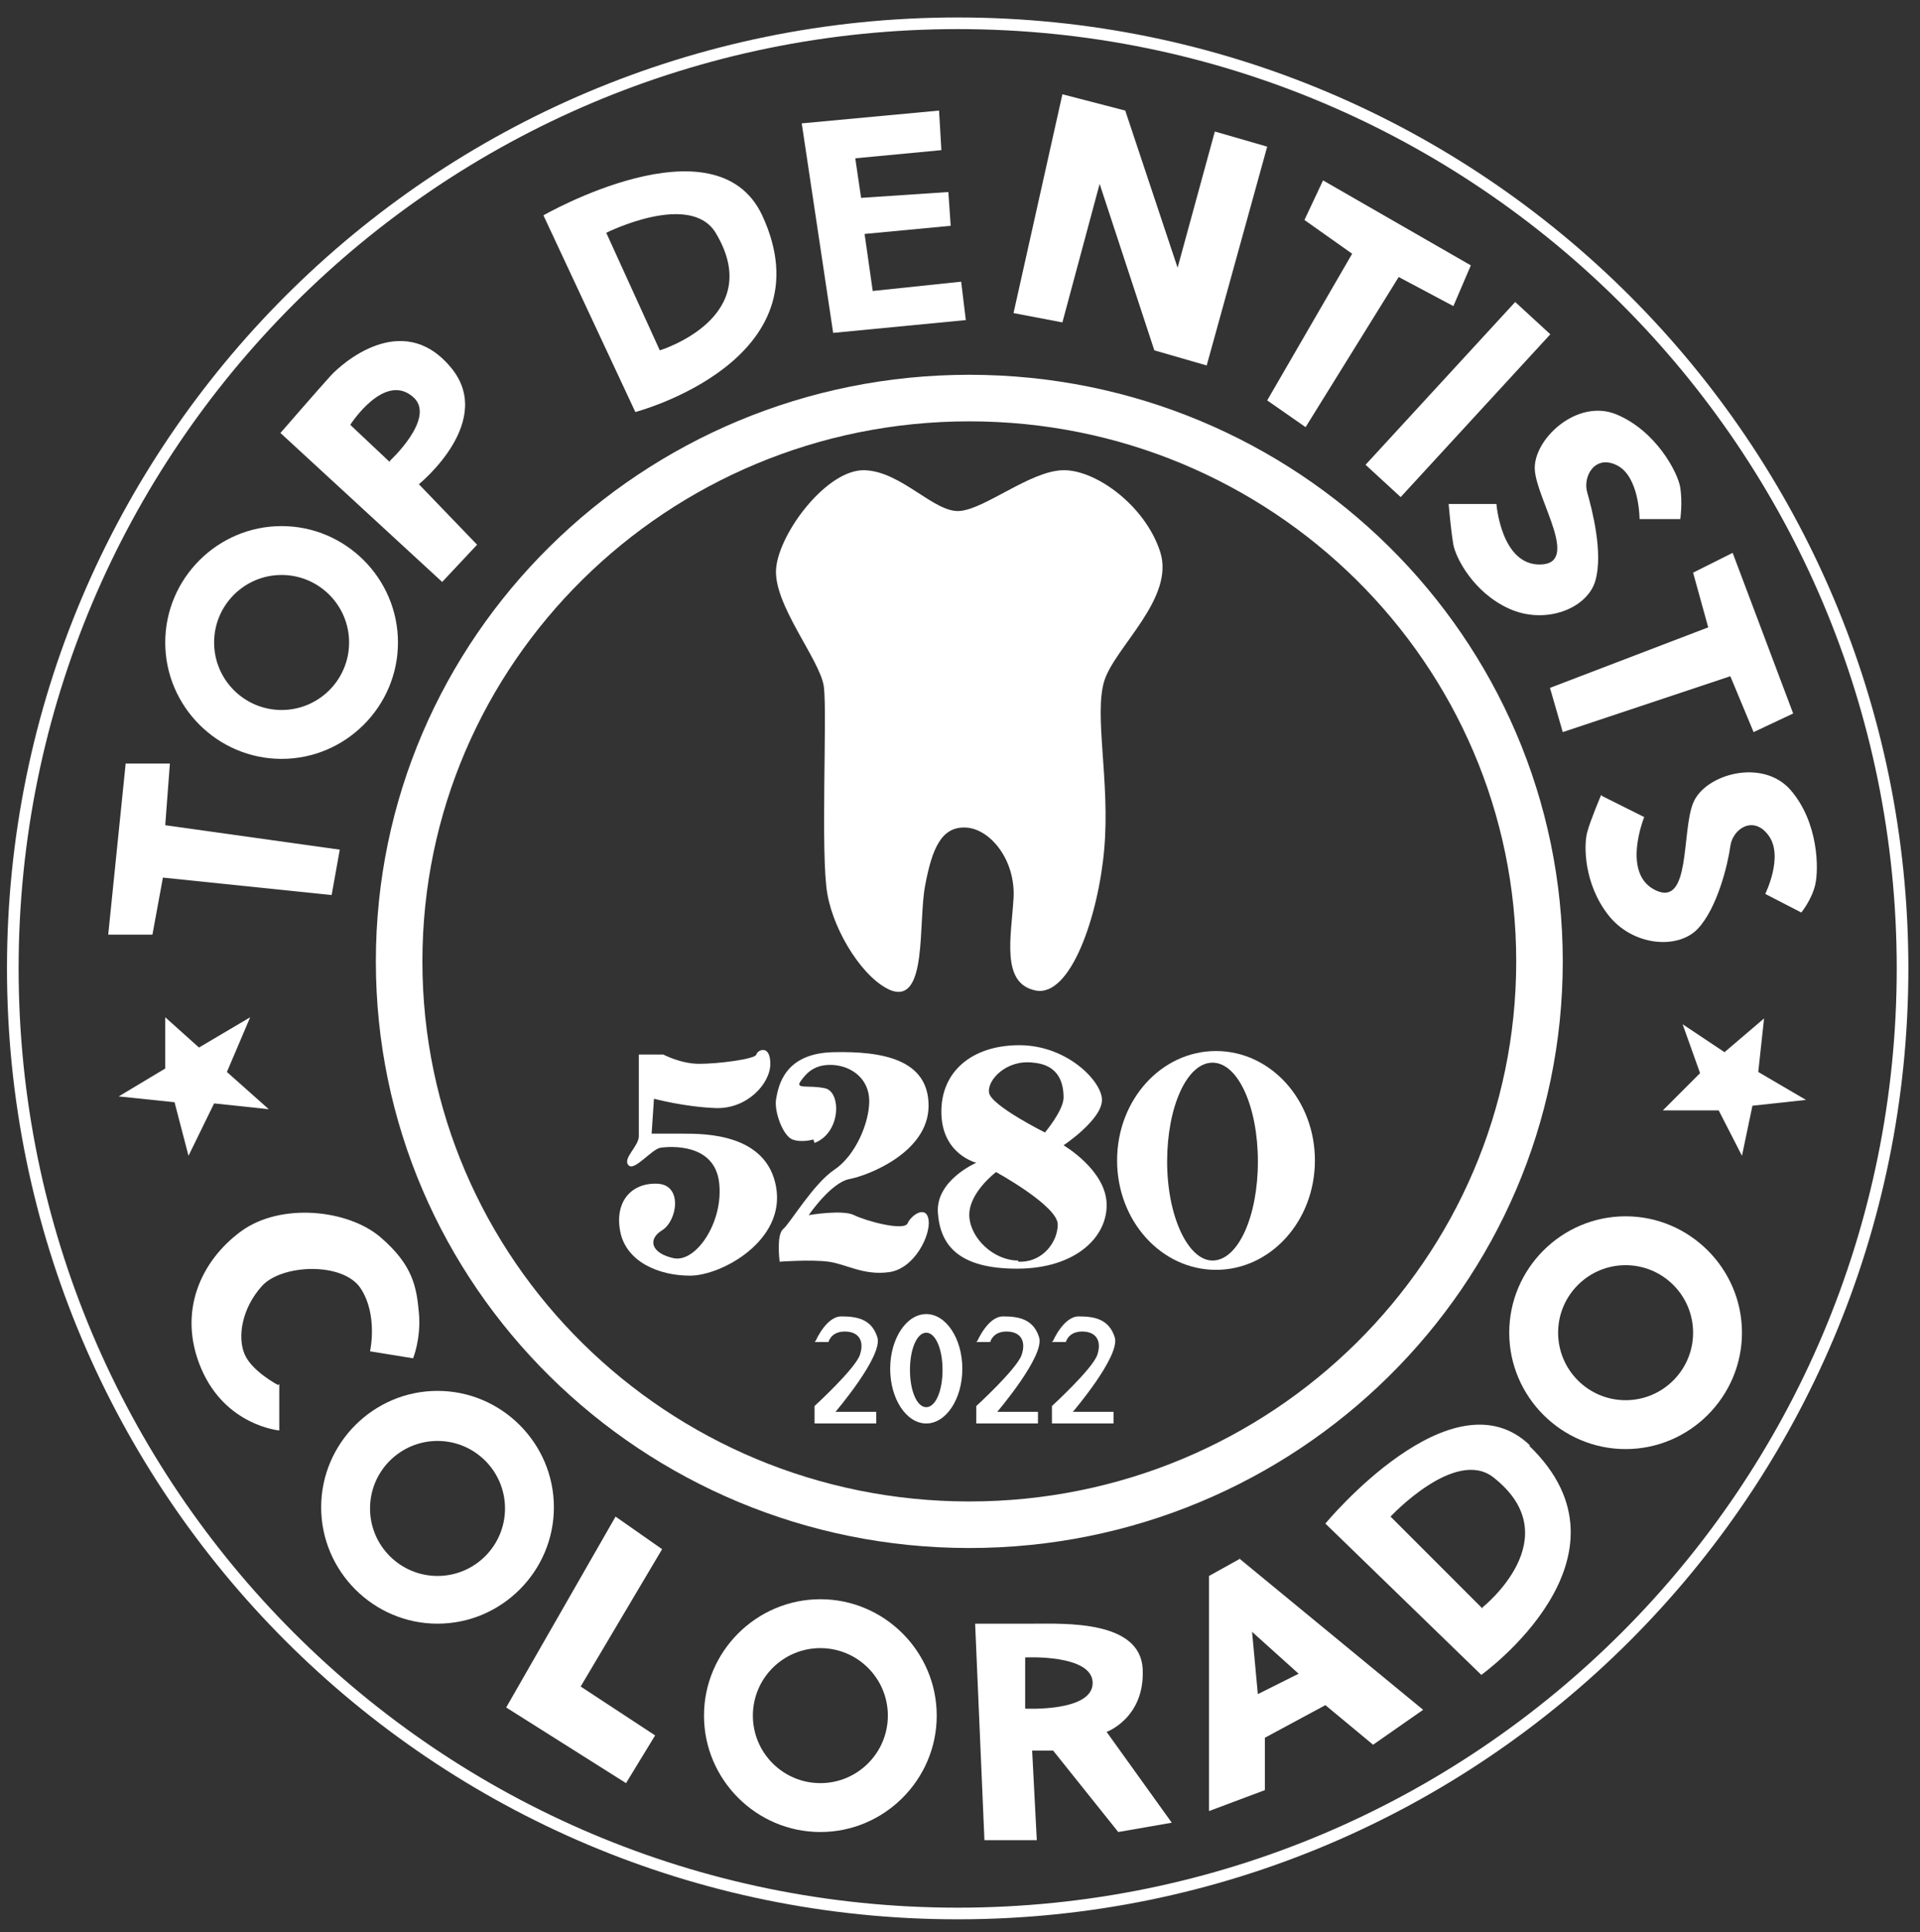
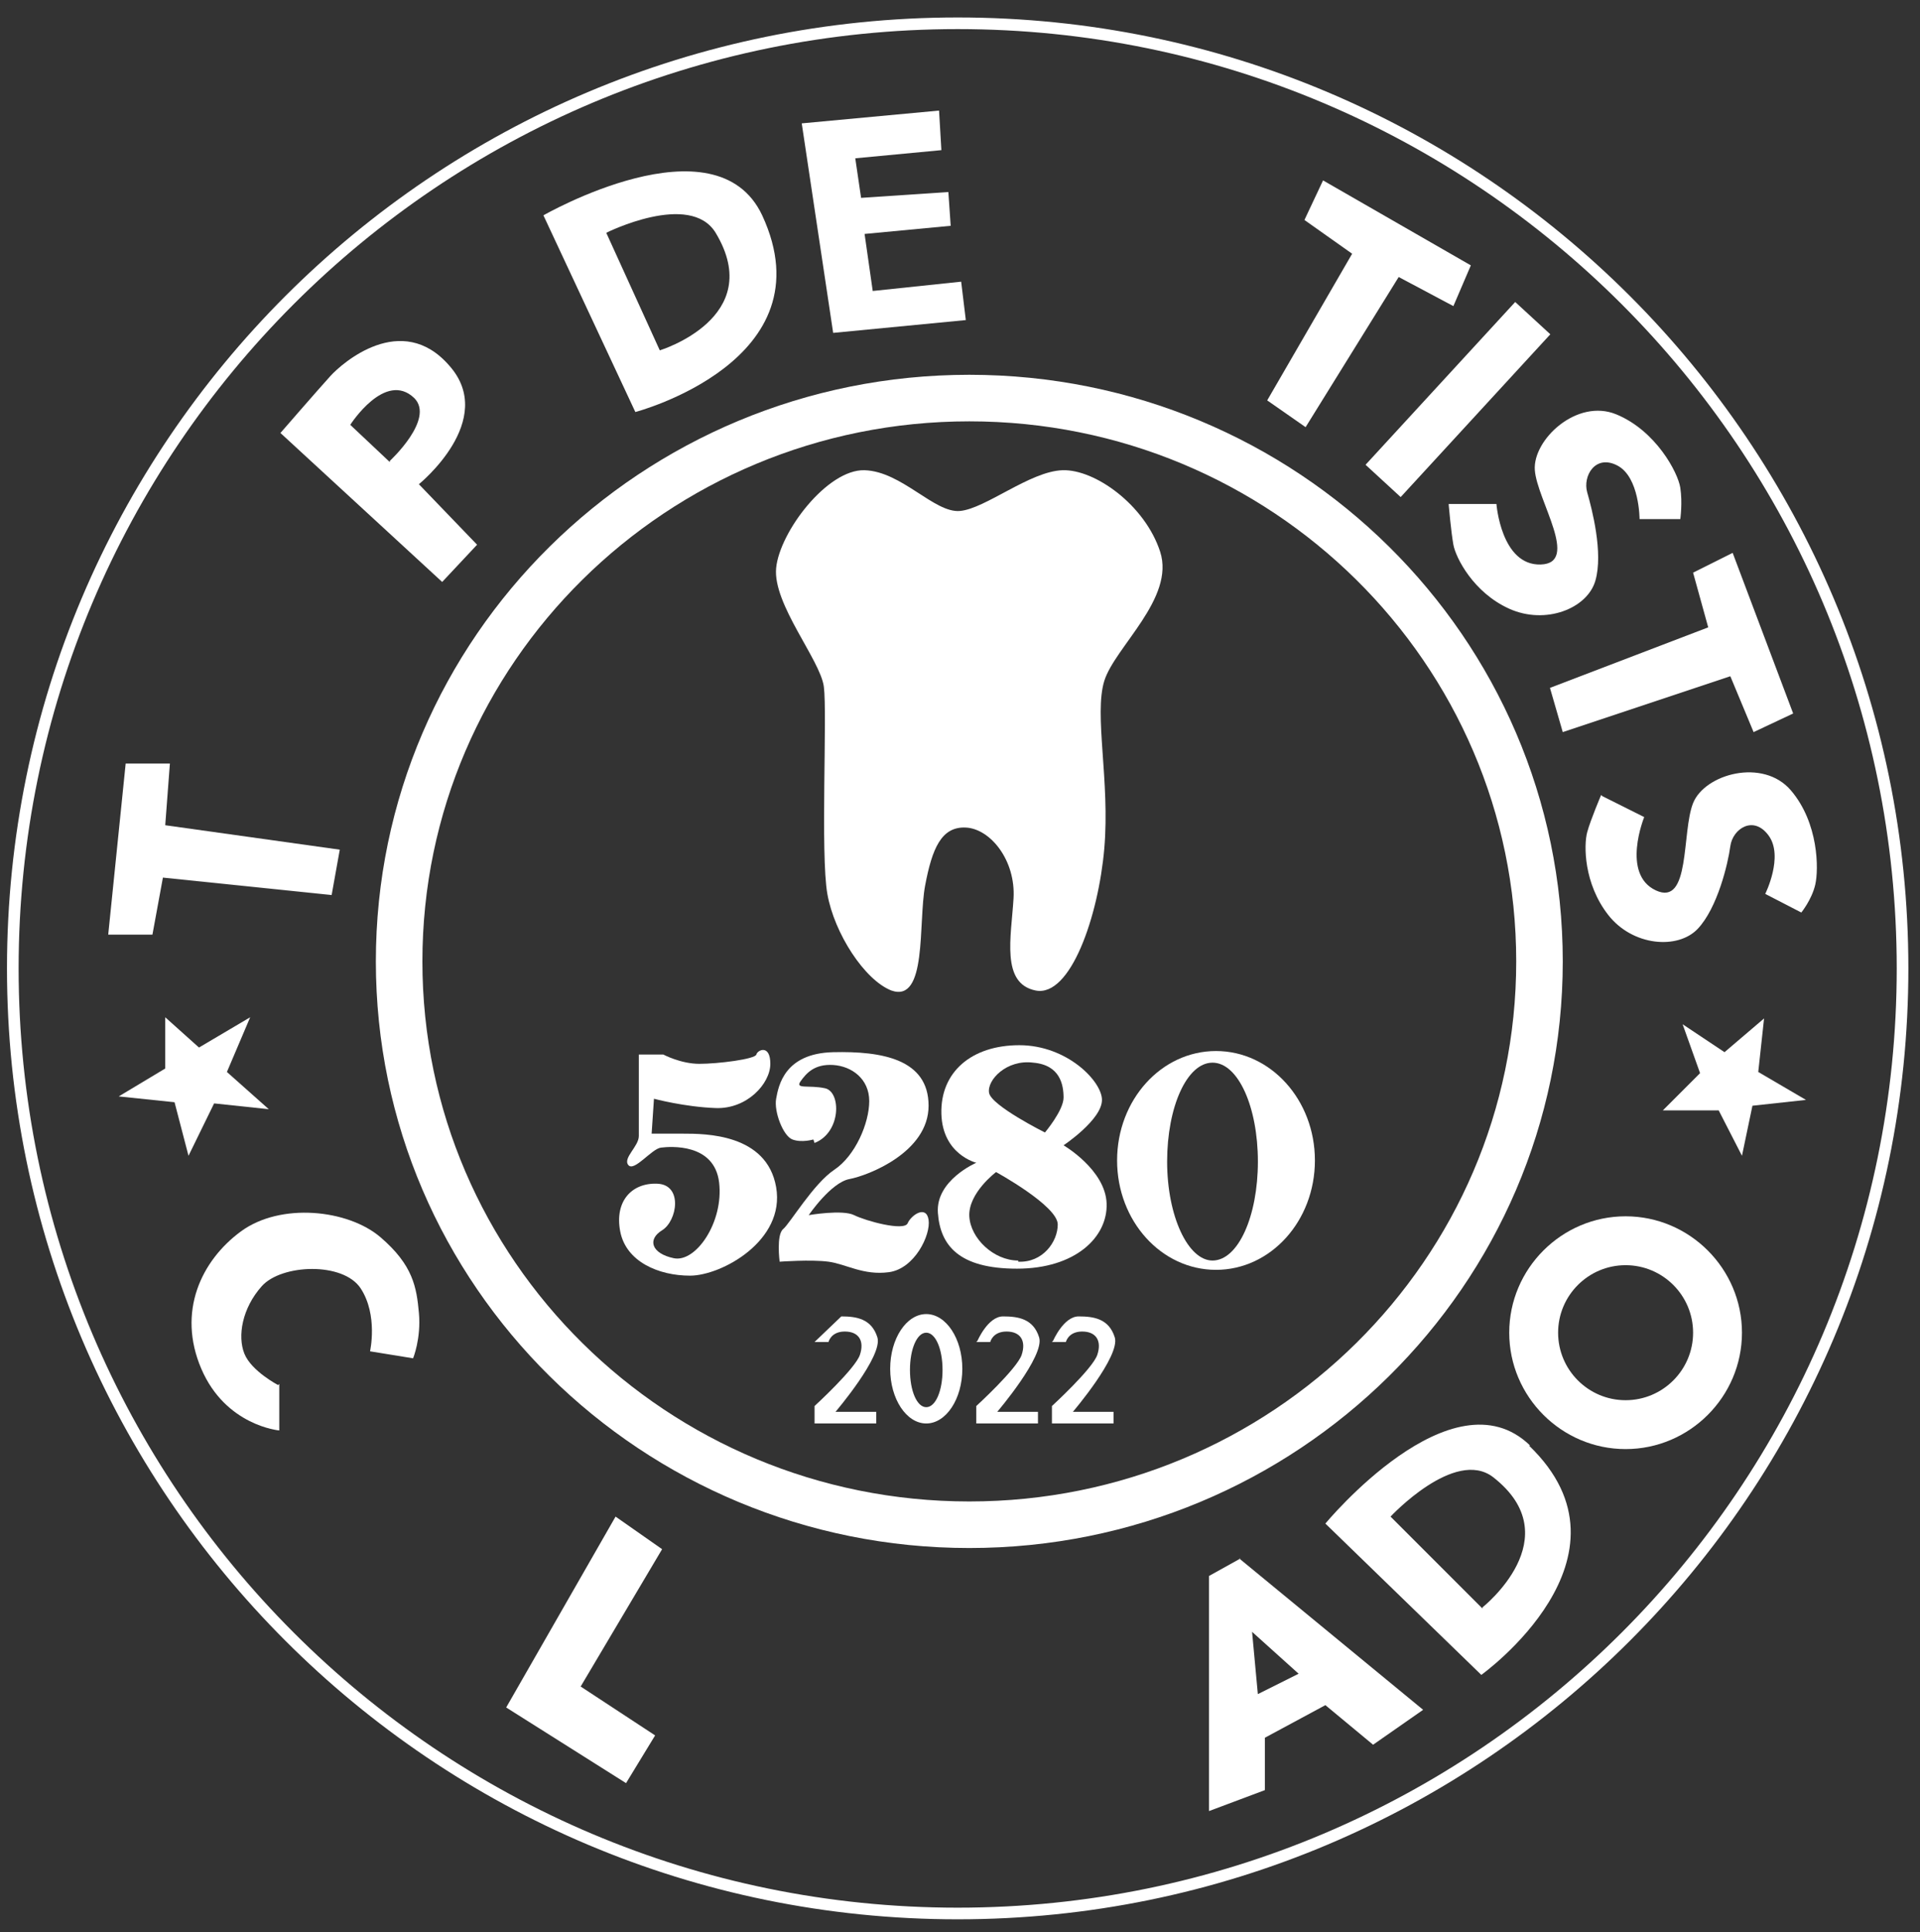
<svg xmlns="http://www.w3.org/2000/svg" width="165" height="166" viewBox="0 0 165 166" fill="none">
  <rect x="0" y="0" width="165" height="166" fill="#333333" stroke="none" />
  <path d="M10.8 65.6L9.3 80.3H13.1L14 75.4L28.5 76.9L29.2 73L14.2 70.9L14.6 65.6H10.8Z" fill="white" />
  <path d="M126.4 22.8L113.7 15.5L112.1 18.9L116.2 21.8L108.9 34.4L112.2 36.7L120.2 23.8L124.9 26.3L126.4 22.8Z" fill="white" />
  <path d="M154.1 61.3L148.9 47.5L145.5 49.2L146.8 53.9L133.2 59.1L134.3 62.9L148.7 58.1L150.7 62.9L154.1 61.3Z" fill="white" />
  <path d="M36 41.6C36 41.6 42.8 36.1 38.6 31.4C34.5 26.7 29.4 31.2 28.4 32.3C27.4 33.4 24.1 37.2 24.1 37.2L38 50L41 46.8L35.9 41.5L36 41.6ZM33.5 39.7L30.1 36.5C30.1 36.5 33.1 31.8 35.6 34.2C37.4 36 33.5 39.6 33.5 39.6V39.7Z" fill="white" />
-   <path d="M24.2 45.2C18.7 45.2 14.2 49.7 14.2 55.2C14.2 60.7 18.7 65.2 24.2 65.2C29.7 65.2 34.2 60.7 34.2 55.2C34.2 49.7 29.7 45.2 24.2 45.2ZM24.2 61C21 61 18.4 58.4 18.4 55.2C18.4 52 21 49.4 24.2 49.4C27.4 49.4 30 52 30 55.2C30 58.4 27.4 61 24.2 61Z" fill="white" />
-   <path d="M37.6 119.5C32.1 119.5 27.6 124 27.6 129.5C27.6 135 32.1 139.5 37.6 139.5C43.1 139.5 47.6 135 47.6 129.5C47.6 124 43.1 119.5 37.6 119.5ZM37.6 135.4C34.4 135.4 31.8 132.8 31.8 129.6C31.8 126.4 34.4 123.8 37.6 123.8C40.8 123.8 43.4 126.4 43.4 129.6C43.4 132.8 40.8 135.4 37.6 135.4Z" fill="white" />
-   <path d="M70.5 137.4C65 137.4 60.5 141.9 60.5 147.4C60.5 152.9 65 157.4 70.5 157.4C76 157.4 80.5 152.9 80.5 147.4C80.5 141.9 76 137.4 70.5 137.4ZM70.5 153.2C67.3 153.2 64.7 150.6 64.7 147.4C64.7 144.2 67.3 141.6 70.5 141.6C73.7 141.6 76.3 144.2 76.3 147.4C76.3 150.6 73.7 153.2 70.5 153.2Z" fill="white" />
  <path d="M139.7 104.5C134.2 104.5 129.7 109 129.7 114.5C129.7 120 134.2 124.5 139.7 124.5C145.2 124.5 149.7 120 149.7 114.5C149.7 109 145.2 104.5 139.7 104.5ZM139.7 120.3C136.5 120.3 133.9 117.7 133.9 114.5C133.9 111.3 136.5 108.7 139.7 108.7C142.9 108.7 145.5 111.3 145.5 114.5C145.5 117.7 142.9 120.3 139.7 120.3Z" fill="white" />
  <path d="M14.2 87.4V91.8L10.2 94.2L15 94.7L16.2 99.3L18.4 94.8L23.1 95.3L19.5 92.1L21.5 87.4L17.1 90L14.2 87.4Z" fill="white" />
  <path d="M151.6 87.5L148.2 90.4L144.6 88L146.1 92.2L142.9 95.4H147.7L149.7 99.3L150.6 95L155.2 94.5L151.1 92.1L151.6 87.5Z" fill="white" />
  <path d="M65.5 18.5C61.5 10 46.7 18.5 46.7 18.5L54.6 35.4C54.6 35.4 71.3 31 65.5 18.5ZM56.7 30.1L52.1 20C52.1 20 59.3 16.4 61.5 20C65.9 27.3 56.7 30.1 56.7 30.1Z" fill="white" />
  <path d="M131.5 124.2C124.8 117.7 113.9 130.9 113.9 130.9L127.3 143.9C127.3 143.9 141.4 133.8 131.4 124.2H131.5ZM127.4 138.2L119.5 130.3C119.5 130.3 125 124.4 128.3 126.9C135 132.1 127.4 138.1 127.4 138.1V138.2Z" fill="white" />
  <path d="M68.9 10.6L71.6 28.6L83 27.5L82.6 24.2L75 25L74.3 20.1L81.7 19.4L81.5 16.5L74 17L73.5 13.6L80.9 12.9L80.7 9.5L68.9 10.6Z" fill="white" />
-   <path d="M91.3 8.1L87.1 26.9L91.3 27.7L94.5 15.8L99.2 30.1L103.7 31.4L108.9 12.6L104.4 11.3L101.2 23L96.7 9.5L91.3 8.1Z" fill="white" />
  <path d="M130.213 25.946L133.231 28.721L120.37 42.707L117.352 39.932L130.213 25.946Z" fill="white" />
  <path d="M124.5 43.3H128.6C128.6 43.3 129 48.6 132.4 48.5C135.8 48.4 132.1 43 131.9 40.4C131.7 37.8 135.5 34.2 138.9 35.6C142.3 37 144.2 40.6 144.4 41.9C144.6 43.2 144.4 44.6 144.4 44.6H140.9C140.9 44.6 140.9 41 139 40C137.1 39 136 40.9 136.4 42.3C136.8 43.7 137.8 47.5 137.1 49.9C136.4 52.3 132.8 53.7 129.7 52.3C126.6 50.9 125.1 47.9 124.9 46.8C124.7 45.7 124.5 43.4 124.5 43.4V43.3Z" fill="white" />
  <path d="M137.7 68.4L141.3 70.2C141.3 70.2 139.3 75.1 142.3 76.5C145.3 77.9 144.5 71.5 145.5 69C146.5 66.5 151.5 65.1 153.9 67.9C156.3 70.7 156.3 74.7 156 76C155.7 77.3 154.8 78.4 154.8 78.4L151.7 76.8C151.7 76.8 153.3 73.6 152 71.8C150.7 70 148.9 71.2 148.7 72.7C148.5 74.2 147.6 78 145.9 79.8C144.2 81.6 140.3 81.3 138.2 78.6C136.1 75.9 136.1 72.6 136.4 71.5C136.7 70.4 137.6 68.3 137.6 68.3L137.7 68.4Z" fill="white" />
  <path d="M24 118.9V122.9C24 122.9 19.4 122.5 17.3 117.6C15.2 112.7 17.3 108.3 20.7 105.8C24.1 103.3 29.9 103.9 32.7 106.3C35.5 108.7 35.8 110.6 36 112.8C36.2 115 35.5 116.7 35.5 116.7L31.8 116.1C31.8 116.1 32.5 113 31 110.7C29.5 108.4 24.2 108.6 22.5 110.5C20.8 112.4 20.4 114.8 21 116.3C21.6 117.8 23.9 119 23.9 119L24 118.9Z" fill="white" />
  <path d="M52.9 130.3L43.5 146.7L53.8 153.2L56.3 149.1L49.9 144.9L56.9 133.1L52.9 130.3Z" fill="white" />
-   <path d="M95.1 148.8C95.1 148.8 98.4 147.6 98.2 143.4C98 139.2 91.5 139.5 88.8 139.5C86.1 139.5 83.8 139.5 83.8 139.5L84.6 158.1H89.1L88.7 150.4H90.5L96.1 157.4L100.7 156.6L95.1 148.8ZM88.1 146.8V142.4C88.1 142.4 93.9 142.1 93.9 144.6C93.9 147.1 88.1 146.8 88.1 146.8Z" fill="white" />
  <path d="M106.6 133.9L103.9 135.4V155.6L108.7 153.8V149.3L113.9 146.5L118 149.9L122.3 146.9L106.5 133.9H106.6ZM108.1 145.6L107.6 140.2L111.6 143.8L108 145.6H108.1Z" fill="white" />
  <path d="M82.3 164.4C127.145 164.4 163.5 128.046 163.5 83.2C163.5 38.355 127.145 2 82.3 2C37.454 2 1.1 38.355 1.1 83.2C1.1 128.046 37.454 164.4 82.3 164.4Z" stroke="white" stroke-miterlimit="10" />
  <path d="M83.3 131C110.362 131 132.3 109.331 132.3 82.6C132.3 55.87 110.362 34.2 83.3 34.2C56.238 34.2 34.3 55.87 34.3 82.6C34.3 109.331 56.238 131 83.3 131Z" stroke="white" stroke-width="4" stroke-miterlimit="10" />
  <path d="M76.6 85.1C79.7 86.2 78.9 79.3 79.5 76.1C80.1 72.9 80.9 71 83 71.1C85.1 71.2 87.3 73.9 87.1 77.2C86.9 80.5 86 84.5 89 85.1C92 85.7 94.4 78.7 94.9 72.9C95.4 67.1 94 61.4 94.9 58.5C95.8 55.6 101 51.4 99.7 47.4C98.4 43.4 94.1 40.3 91.3 40.4C88.5 40.5 84.7 43.7 82.5 43.9C80.3 44.1 77.5 40.5 74.3 40.4C71.1 40.3 67 45.7 66.7 48.8C66.4 51.9 70.5 56.7 70.8 59C71.1 61.3 70.5 73.4 71.1 76.8C71.7 80.2 74.3 84.2 76.6 85.1Z" fill="white" />
  <path d="M54.9 90.6V97.6C54.9 98.5 53.5 99.5 54 100.1C54.5 100.7 56 98.7 56.8 98.6C57.6 98.5 61.4 98.2 61.8 101.6C62.2 105 59.8 108.5 57.9 108.1C56 107.7 55.6 106.5 56.9 105.7C58.2 104.9 58.7 101.8 56.5 101.7C54.3 101.6 52.8 103.2 53.3 105.8C53.8 108.4 56.6 109.6 59.3 109.6C62 109.6 67.5 106.6 66.7 102C65.9 97.4 60.6 97.4 58.7 97.4H56L56.2 94.4C56.2 94.4 58.8 95.1 61.5 95.2C64.2 95.3 66.2 93.1 66.2 91.4C66.2 89.7 65.1 90.2 65 90.6C64.9 91 61.7 91.4 60.1 91.4C58.5 91.4 57 90.6 57 90.6H55.1H54.9Z" fill="white" />
  <path d="M70 98.2C72.3 97.3 72.3 93.8 70.9 93.5C69.5 93.2 68.3 93.6 68.8 92.9C69.3 92.2 70 91.4 71.6 91.5C73.2 91.6 74.7 92.7 74.7 94.6C74.7 96.5 73.5 99.3 71.7 100.5C69.9 101.7 67.9 105.1 67.3 105.6C66.7 106.1 67 108.4 67 108.4C67 108.4 69.7 108.2 71.2 108.4C72.7 108.6 74.2 109.6 76.4 109.3C78.6 109 80 106.1 79.8 104.8C79.6 103.5 78.3 104.4 78 105.1C77.7 105.8 74.4 104.9 73.4 104.4C72.4 103.9 69.5 104.4 69.5 104.4C69.5 104.4 71.4 101.6 73 101.3C74.6 101 79.8 99 79.8 95C79.8 91 75.8 90.3 71.6 90.4C67.4 90.5 66.9 93.3 66.7 94.4C66.5 95.5 67.3 97.6 68.1 97.9C68.9 98.2 69.9 97.9 69.9 97.9L70 98.2Z" fill="white" />
  <path d="M91.4 98.4C91.4 98.4 94.7 96.2 94.7 94.5C94.7 92.9 91.7 89.8 87.6 89.8C83.5 89.8 80.8 92.1 80.9 95.7C81 99.2 83.9 99.9 83.9 99.9C83.9 99.9 80.4 101.4 80.6 104.2C80.8 107 82.4 109 87.4 109C92.4 109 95.2 106.3 95.1 103.4C95 100.5 91.4 98.4 91.4 98.4ZM88.8 91.3C91.1 91.5 91.4 93.2 91.4 94.3C91.4 95.4 89.8 97.3 89.8 97.3C89.8 97.3 85.2 95 85 93.9C84.8 92.8 86.5 91 88.8 91.3ZM87.5 108.3C85.4 108.3 83.4 106.4 83.3 104.5C83.2 102.5 85.6 100.7 85.6 100.7C85.6 100.7 90.9 103.6 90.9 105.2C90.9 106.7 89.6 108.5 87.5 108.4V108.3Z" fill="white" />
  <path d="M104.5 90.3C99.8 90.3 96 94.5 96 99.7C96 104.9 99.8 109.1 104.5 109.1C109.2 109.1 113 104.9 113 99.7C113 94.5 109.2 90.3 104.5 90.3ZM104.2 108.3C102.1 108.3 100.3 104.5 100.3 99.8C100.3 95.1 102 91.3 104.2 91.3C106.4 91.3 108.1 95.1 108.1 99.8C108.1 104.5 106.4 108.3 104.2 108.3Z" fill="white" />
  <path d="M79.6 112.9C77.9 112.9 76.5 115 76.5 117.6C76.5 120.2 77.9 122.3 79.6 122.3C81.3 122.3 82.7 120.2 82.7 117.6C82.7 115 81.3 112.9 79.6 112.9ZM79.6 120.9C78.8 120.9 78.2 119.5 78.2 117.7C78.2 115.9 78.8 114.5 79.6 114.5C80.4 114.5 81 115.9 81 117.7C81 119.5 80.4 120.9 79.6 120.9Z" fill="white" />
-   <path d="M70 115.3H71.2C71.2 115.3 71.4 114.4 72.6 114.4C73.8 114.4 74.3 115.2 73.9 116.4C73.5 117.6 70 120.8 70 120.8V122.3H75.3V121.3H71.8C71.8 121.3 75.9 116.5 75.4 114.9C74.9 113.3 73.6 113.1 72.3 113.1C71 113.1 70.1 115.2 70.1 115.2L70 115.3Z" fill="white" />
+   <path d="M70 115.3H71.2C71.2 115.3 71.4 114.4 72.6 114.4C73.8 114.4 74.3 115.2 73.9 116.4C73.5 117.6 70 120.8 70 120.8V122.3H75.3V121.3H71.8C71.8 121.3 75.9 116.5 75.4 114.9C74.9 113.3 73.6 113.1 72.3 113.1L70 115.3Z" fill="white" />
  <path d="M83.9 115.3H85.1C85.1 115.3 85.3 114.4 86.5 114.4C87.7 114.4 88.2 115.2 87.8 116.4C87.4 117.6 83.9 120.8 83.9 120.8V122.3H89.2V121.3H85.7C85.7 121.3 89.8 116.5 89.3 114.9C88.8 113.3 87.5 113.1 86.2 113.1C84.9 113.1 84 115.2 84 115.2L83.9 115.3Z" fill="white" />
  <path d="M90.4 115.3H91.6C91.6 115.3 91.8 114.4 93 114.4C94.2 114.4 94.7 115.2 94.3 116.4C93.9 117.6 90.4 120.8 90.4 120.8V122.3H95.7V121.3H92.2C92.2 121.3 96.3 116.5 95.8 114.9C95.3 113.3 94 113.1 92.7 113.1C91.4 113.1 90.5 115.2 90.5 115.2L90.4 115.3Z" fill="white" />
</svg>